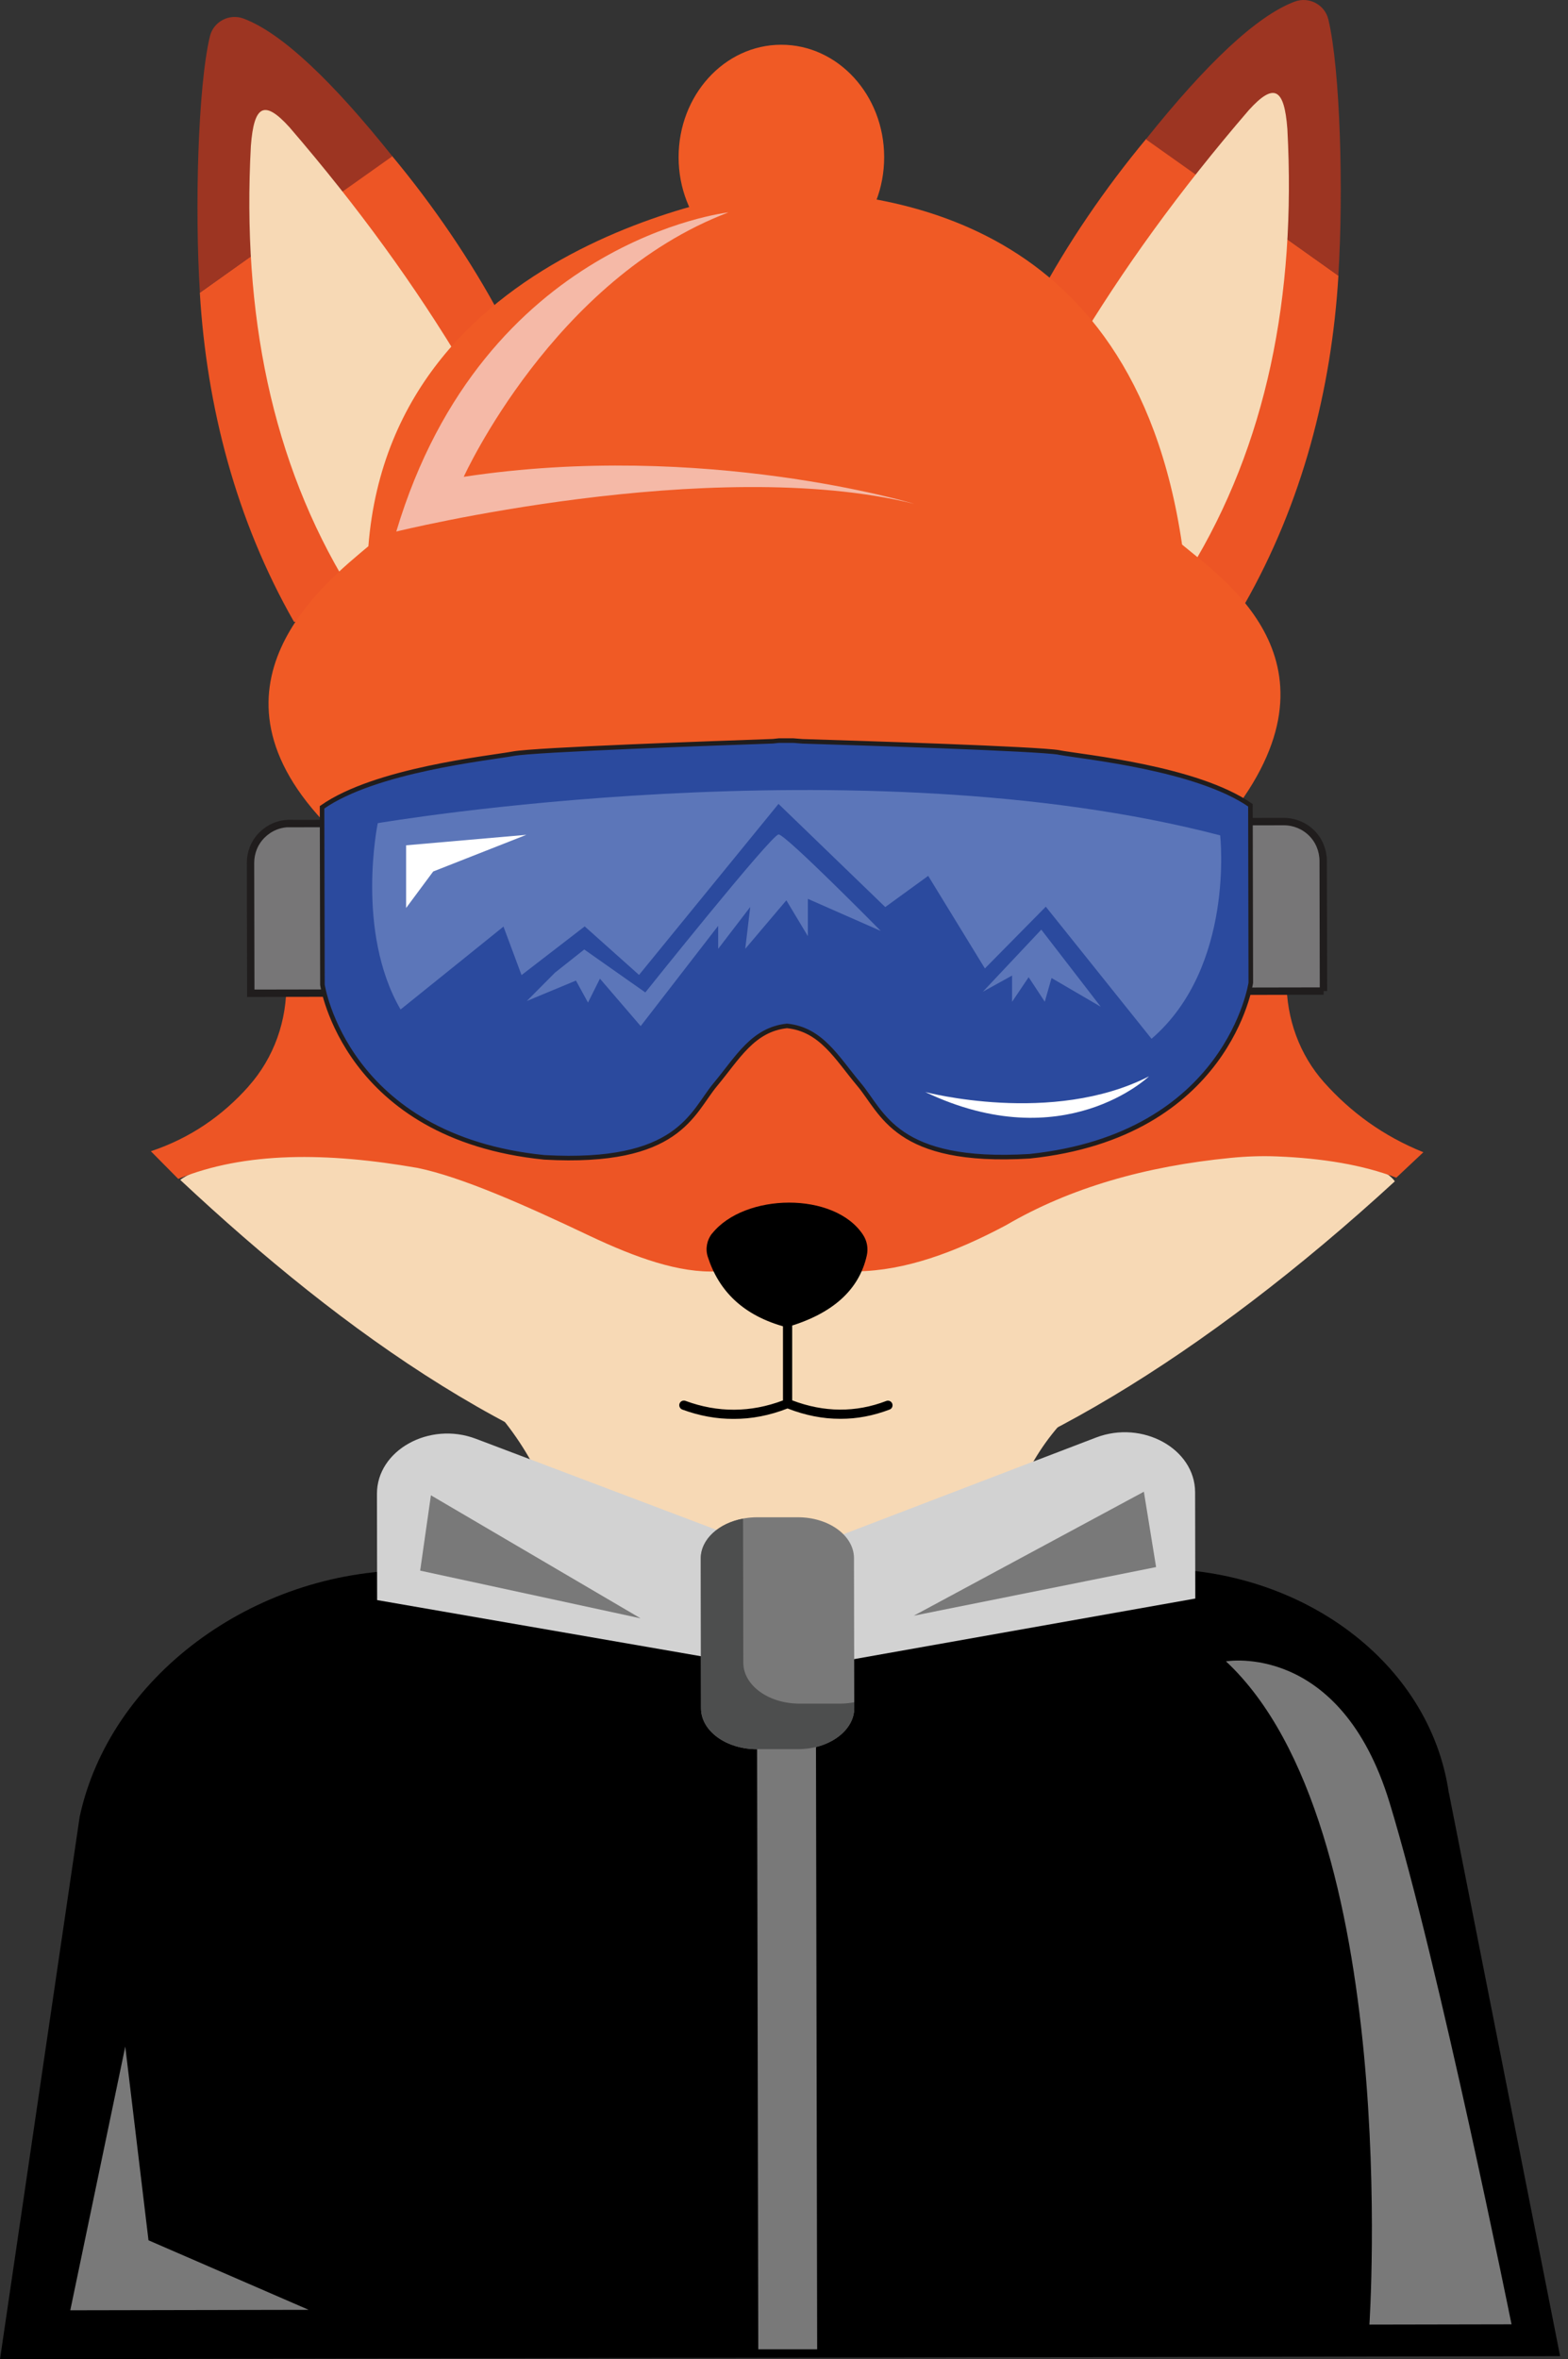
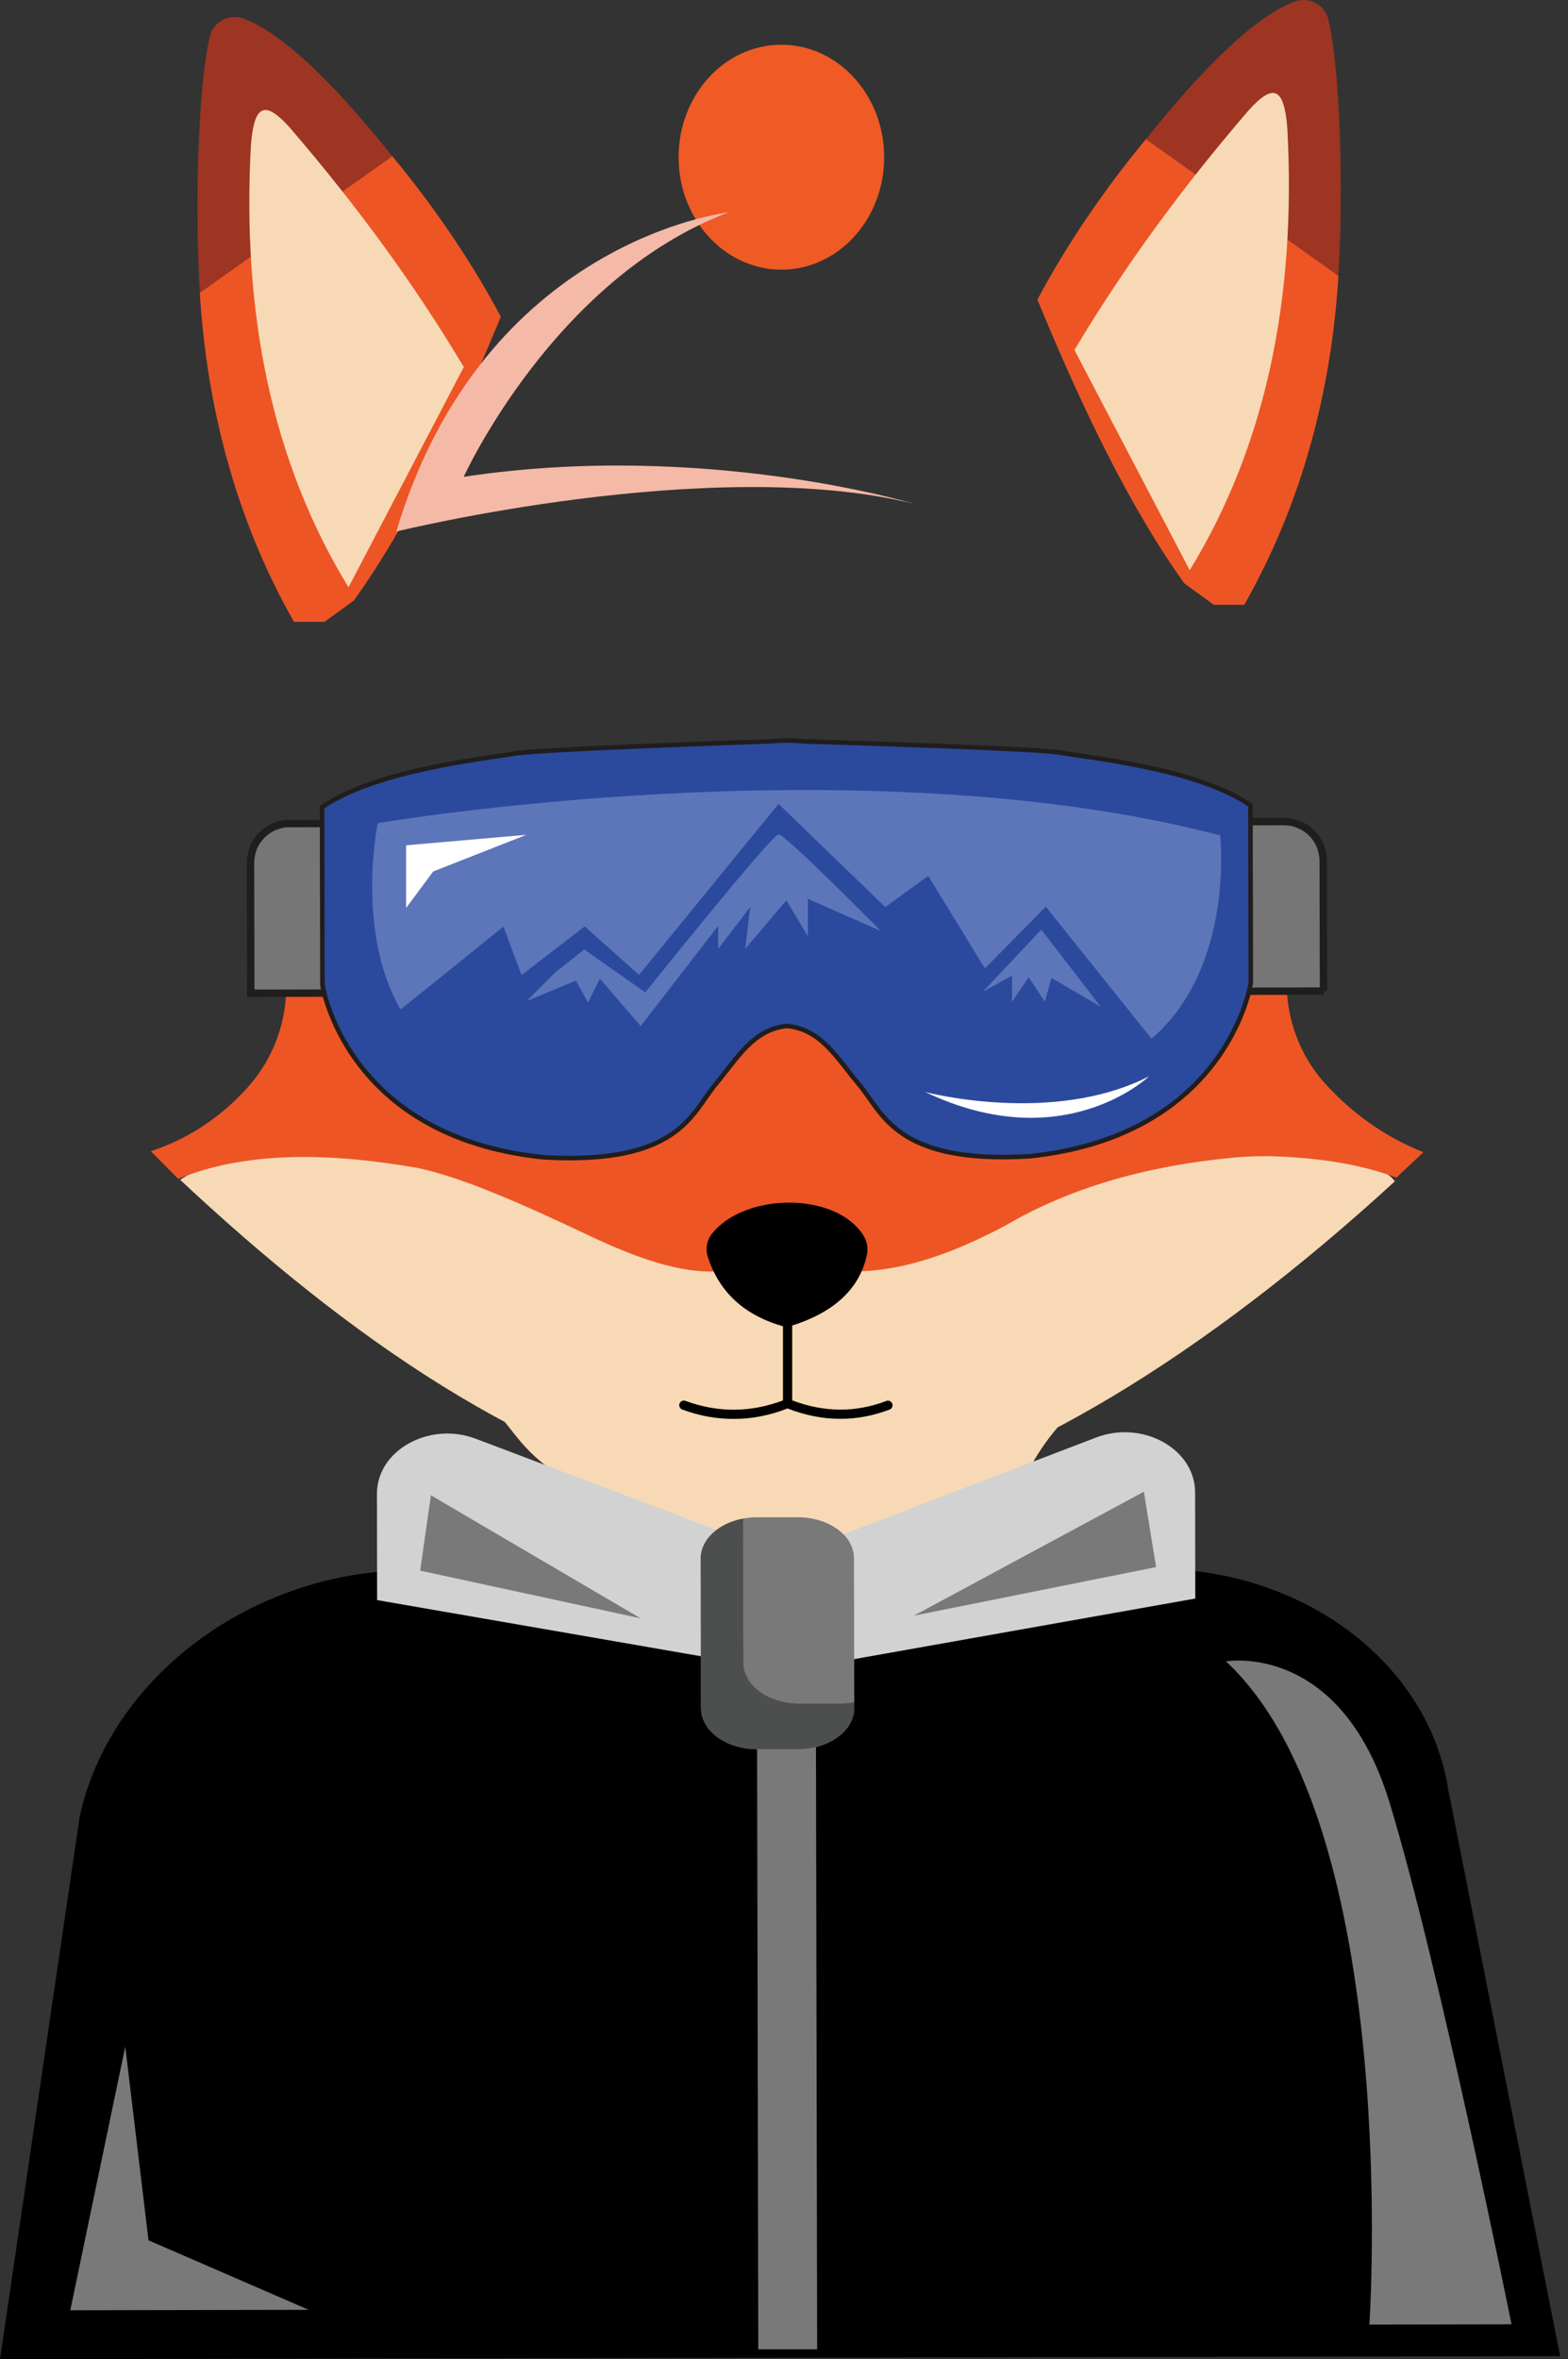
<svg xmlns="http://www.w3.org/2000/svg" width="133" height="200" viewBox="0 0 133 200" fill="none">
  <rect x="0" y="0" width="133" height="200" fill="#333333" stroke="none" />
  <path d="M15.287 100.021C29.244 113.081 45.033 124.355 61.789 127.417C65.385 128.074 69.058 128.097 72.645 127.401C85.852 124.819 102.067 115.045 118.312 100.145C113.356 92.869 23.182 93.959 15.287 100.021Z" fill="#F7D9B5" />
  <path d="M21.071 92.111C18.867 94.578 16.16 96.472 12.797 97.594L15.117 99.936C20.784 97.617 27.751 97.671 35.414 99.008C39.079 99.759 44.36 102.078 50.02 104.769C53.902 106.602 57.621 107.947 60.861 107.777H72.645C76.766 107.731 81.019 106.161 85.334 103.864C90.769 100.686 97.18 98.862 104.386 98.158C105.701 98.027 107.023 97.98 108.345 98.034C112.173 98.189 115.582 98.746 118.436 99.836L120.732 97.679C117.315 96.302 114.562 94.276 112.312 91.756C110.224 89.413 109.126 86.359 109.126 83.219H24.279C24.372 86.482 23.243 89.676 21.071 92.104V92.111Z" fill="#ED5525" />
  <path d="M60.398 104.576C63.15 101.119 70.782 100.996 73.202 104.676C73.55 105.202 73.659 105.836 73.519 106.447C72.862 109.37 70.596 111.396 66.715 112.517C62.995 111.535 60.962 109.408 60.034 106.54C59.818 105.867 59.957 105.125 60.39 104.576H60.398Z" fill="black" />
  <path d="M42.489 26.827C38.662 36.122 34.602 44.511 30.017 50.906L27.519 52.715H24.937C20.011 44.086 17.529 34.459 16.949 24.817L33.241 13.203C36.729 17.394 39.976 22.134 42.474 26.835L42.489 26.827Z" fill="#ED5525" />
  <path d="M33.288 13.242L16.957 24.809C16.509 17.719 16.787 7.342 17.8 3.097C18.102 1.821 19.455 1.117 20.677 1.581C23.886 2.795 28.146 6.824 33.28 13.249L33.288 13.242Z" fill="#9D3522" />
  <path d="M39.342 31.119C35.252 24.276 30.411 17.587 24.55 10.783C22.424 8.44 21.542 8.889 21.279 12.376C20.522 26.572 23.05 39.153 29.561 49.785L39.334 31.127L39.342 31.119Z" fill="#F7D9B5" />
  <path d="M87.986 25.381C91.814 34.676 95.873 43.065 100.458 49.46L102.956 51.269H105.539C110.464 42.64 112.946 33.013 113.526 23.371L97.234 11.757C93.747 15.948 90.499 20.688 88.002 25.389L87.986 25.381Z" fill="#ED5525" />
  <path d="M97.188 11.804L113.518 23.371C113.967 16.281 113.688 5.904 112.676 1.659C112.374 0.383 111.021 -0.321 109.799 0.143C106.59 1.357 102.33 5.386 97.195 11.811L97.188 11.804Z" fill="#9D3522" />
  <path d="M91.133 29.673C95.223 22.83 100.064 16.141 105.925 9.337C108.051 6.994 108.933 7.443 109.196 10.93C109.954 25.126 107.425 37.707 100.914 48.339L91.141 29.681L91.133 29.673Z" fill="#F7D9B5" />
  <path d="M66.297 22.861C71.115 22.853 75.004 18.577 74.996 13.312C74.988 8.046 71.076 3.785 66.258 3.793C61.441 3.801 57.552 8.077 57.56 13.342C57.567 18.608 61.48 22.869 66.297 22.861Z" fill="#F05A25" />
  <path d="M24.566 69.819L33.466 69.804L33.497 84.178L21.272 84.201L21.249 73.152C21.249 72.711 21.334 72.278 21.496 71.876C21.659 71.474 21.906 71.103 22.216 70.793C22.525 70.484 22.888 70.237 23.291 70.067C23.692 69.897 24.125 69.811 24.566 69.811V69.819Z" fill="#777677" stroke="#201D1D" stroke-width="0.626" stroke-miterlimit="10" />
  <path d="M112.274 84.016L99.91 84.039L99.879 69.664L108.902 69.649C109.784 69.649 110.627 69.997 111.253 70.615C111.879 71.234 112.227 72.085 112.235 72.966L112.259 84.016H112.274Z" fill="#777677" stroke="#201D1D" stroke-width="0.626" stroke-miterlimit="10" />
-   <path d="M66.003 16.056C73.603 16.427 96.035 17.201 100.265 46.166C103.876 49.197 114.979 56.581 103.636 70.028C95.757 66.177 93.785 63.594 65.786 63.517C37.795 63.726 35.831 66.316 27.968 70.183C16.183 58.267 27.651 49.336 31.246 46.305C33.357 19.675 65.384 16.064 65.384 16.064H65.686H65.987L66.003 16.056Z" fill="#F05A25" />
  <path d="M89.834 63.788C88.032 63.471 72.691 62.984 68.067 62.844L67.31 62.783H66.684H66.057L65.554 62.837C60.93 62.999 45.327 63.548 43.525 63.896C41.414 64.283 31.834 65.265 27.318 68.435L27.349 83.482C27.349 83.482 29.298 96.418 46.17 98.112C57.606 98.746 58.665 94.354 60.683 91.933C62.562 89.683 63.853 87.279 66.753 86.969C69.66 87.263 70.967 89.668 72.846 91.91C74.88 94.3 75.931 98.707 87.337 98.019C104.201 96.256 106.095 83.312 106.095 83.312L106.064 68.265C101.533 65.11 91.945 64.175 89.842 63.796L89.834 63.788Z" fill="#2B4A9E" stroke="#201D1D" stroke-width="0.387" stroke-miterlimit="10" />
  <path d="M61.79 18.005C61.79 18.005 41.021 20.317 33.613 45.06C33.613 45.06 60.382 38.472 77.533 42.709C77.533 42.709 59.71 37.335 39.335 40.421C39.335 40.421 46.944 23.634 61.79 18.005Z" fill="#F5B9A7" />
  <path d="M42.706 78.549L44.237 82.662L49.595 78.533L54.204 82.647L66.034 68.149L75.089 76.894L78.731 74.25L83.54 82.098L88.706 76.863L97.675 88.06C104.757 81.967 103.497 70.817 103.497 70.817C72.854 62.821 32.043 69.781 32.043 69.781C32.043 69.781 30.133 78.943 33.976 85.578C36.891 83.242 42.714 78.541 42.714 78.541L42.706 78.549Z" fill="#5C76B9" />
  <path d="M47.114 82.423L49.557 80.49L54.737 84.132C54.737 84.132 65.439 70.739 66.042 70.739C66.645 70.739 74.71 78.92 74.71 78.92L68.524 76.198V79.361L66.699 76.322L63.212 80.436L63.637 76.886L60.916 80.436V78.487L54.343 86.985L50.887 82.964L49.874 84.99L48.853 83.126L44.685 84.858L47.114 82.415V82.423Z" fill="#5C76B9" />
  <path d="M88.319 78.812L83.37 84.07L85.845 82.701V84.928L87.252 82.84L88.62 84.92L89.193 82.91L93.368 85.346L88.327 78.812H88.319Z" fill="#5C76B9" />
  <path d="M34.447 76.979V71.659L44.647 70.77L36.744 73.879L34.447 76.972V76.979Z" fill="white" />
  <path d="M97.459 91.245C97.459 91.245 90.237 98.174 78.483 92.575C78.483 92.575 89.27 95.428 97.459 91.245Z" fill="white" />
  <path d="M75.676 118.973C75.591 118.78 75.367 118.687 75.174 118.765C72.576 119.762 69.892 119.739 67.194 118.711V109.656H66.413V118.718C63.668 119.754 60.892 119.77 58.147 118.757C57.946 118.68 57.722 118.78 57.645 118.973C57.559 119.175 57.668 119.414 57.869 119.491C59.315 120.025 60.769 120.288 62.222 120.288C63.753 120.288 65.284 119.994 66.8 119.399C68.3 119.986 69.8 120.28 71.284 120.28C72.692 120.28 74.083 120.017 75.46 119.491C75.668 119.414 75.761 119.175 75.676 118.973Z" fill="black" />
-   <path d="M84.939 133.533H48.033C47.785 129.389 45.976 124.425 42.612 120.28H90.359C87.174 123.628 85.032 128.407 84.939 133.533Z" fill="#F7D9B5" />
+   <path d="M84.939 133.533C47.785 129.389 45.976 124.425 42.612 120.28H90.359C87.174 123.628 85.032 128.407 84.939 133.533Z" fill="#F7D9B5" />
  <path d="M122.897 151.982L132.331 199.737L0 200L6.758 154.008C9.294 142.248 21.364 133.139 34.857 133.116L98.03 132.992C110.386 132.969 121.289 140.894 122.89 151.99L122.897 151.982Z" fill="black" />
  <path d="M62.307 130.27L40.355 121.966C36.412 120.474 31.966 122.948 31.974 126.636L31.989 135.644L62.331 140.902L62.307 130.255V130.27Z" fill="#D2D2D2" />
  <path d="M71.037 130.255L92.966 121.865C96.909 120.358 101.363 122.816 101.371 126.505L101.386 135.513L71.06 140.895L71.037 130.247V130.255Z" fill="#D2D2D2" />
  <path d="M103.984 140.84C103.984 140.84 113.681 139.108 117.864 152.81C122.047 166.519 128.21 197.039 128.21 197.039L116.155 197.062C116.155 197.062 118.985 154.805 103.984 140.833V140.84Z" fill="#797979" />
  <path d="M10.625 173.494L5.962 195.848L26.182 195.809L12.596 189.917L10.625 173.494Z" fill="#797979" />
  <path d="M69.204 147.699H64.217L64.318 199.157H69.313L69.212 147.699H69.204Z" fill="#797979" />
  <path d="M77.509 136.967L98.061 132.845L97.025 126.458L77.509 136.967Z" fill="#797979" />
  <path d="M54.336 137.191L35.639 133.147L36.551 126.76L54.336 137.191Z" fill="#797979" />
  <path d="M67.658 128.623H64.201C61.565 128.639 59.438 130.201 59.438 132.118L59.462 144.815C59.462 146.74 61.603 148.294 64.24 148.287H67.696C70.333 148.271 72.46 146.709 72.46 144.792L72.436 132.095C72.436 130.17 70.294 128.616 67.658 128.623Z" fill="#797979" />
  <path fill-rule="evenodd" clip-rule="evenodd" d="M63.026 128.74L63.049 140.949C63.049 142.874 65.191 144.428 67.828 144.421H71.284C71.686 144.421 72.081 144.374 72.46 144.305V144.792C72.46 146.717 70.333 148.279 67.696 148.279H64.24C61.603 148.295 59.469 146.74 59.462 144.815L59.438 132.119C59.438 130.495 60.962 129.118 63.026 128.74Z" fill="#4D4E4E" />
</svg>